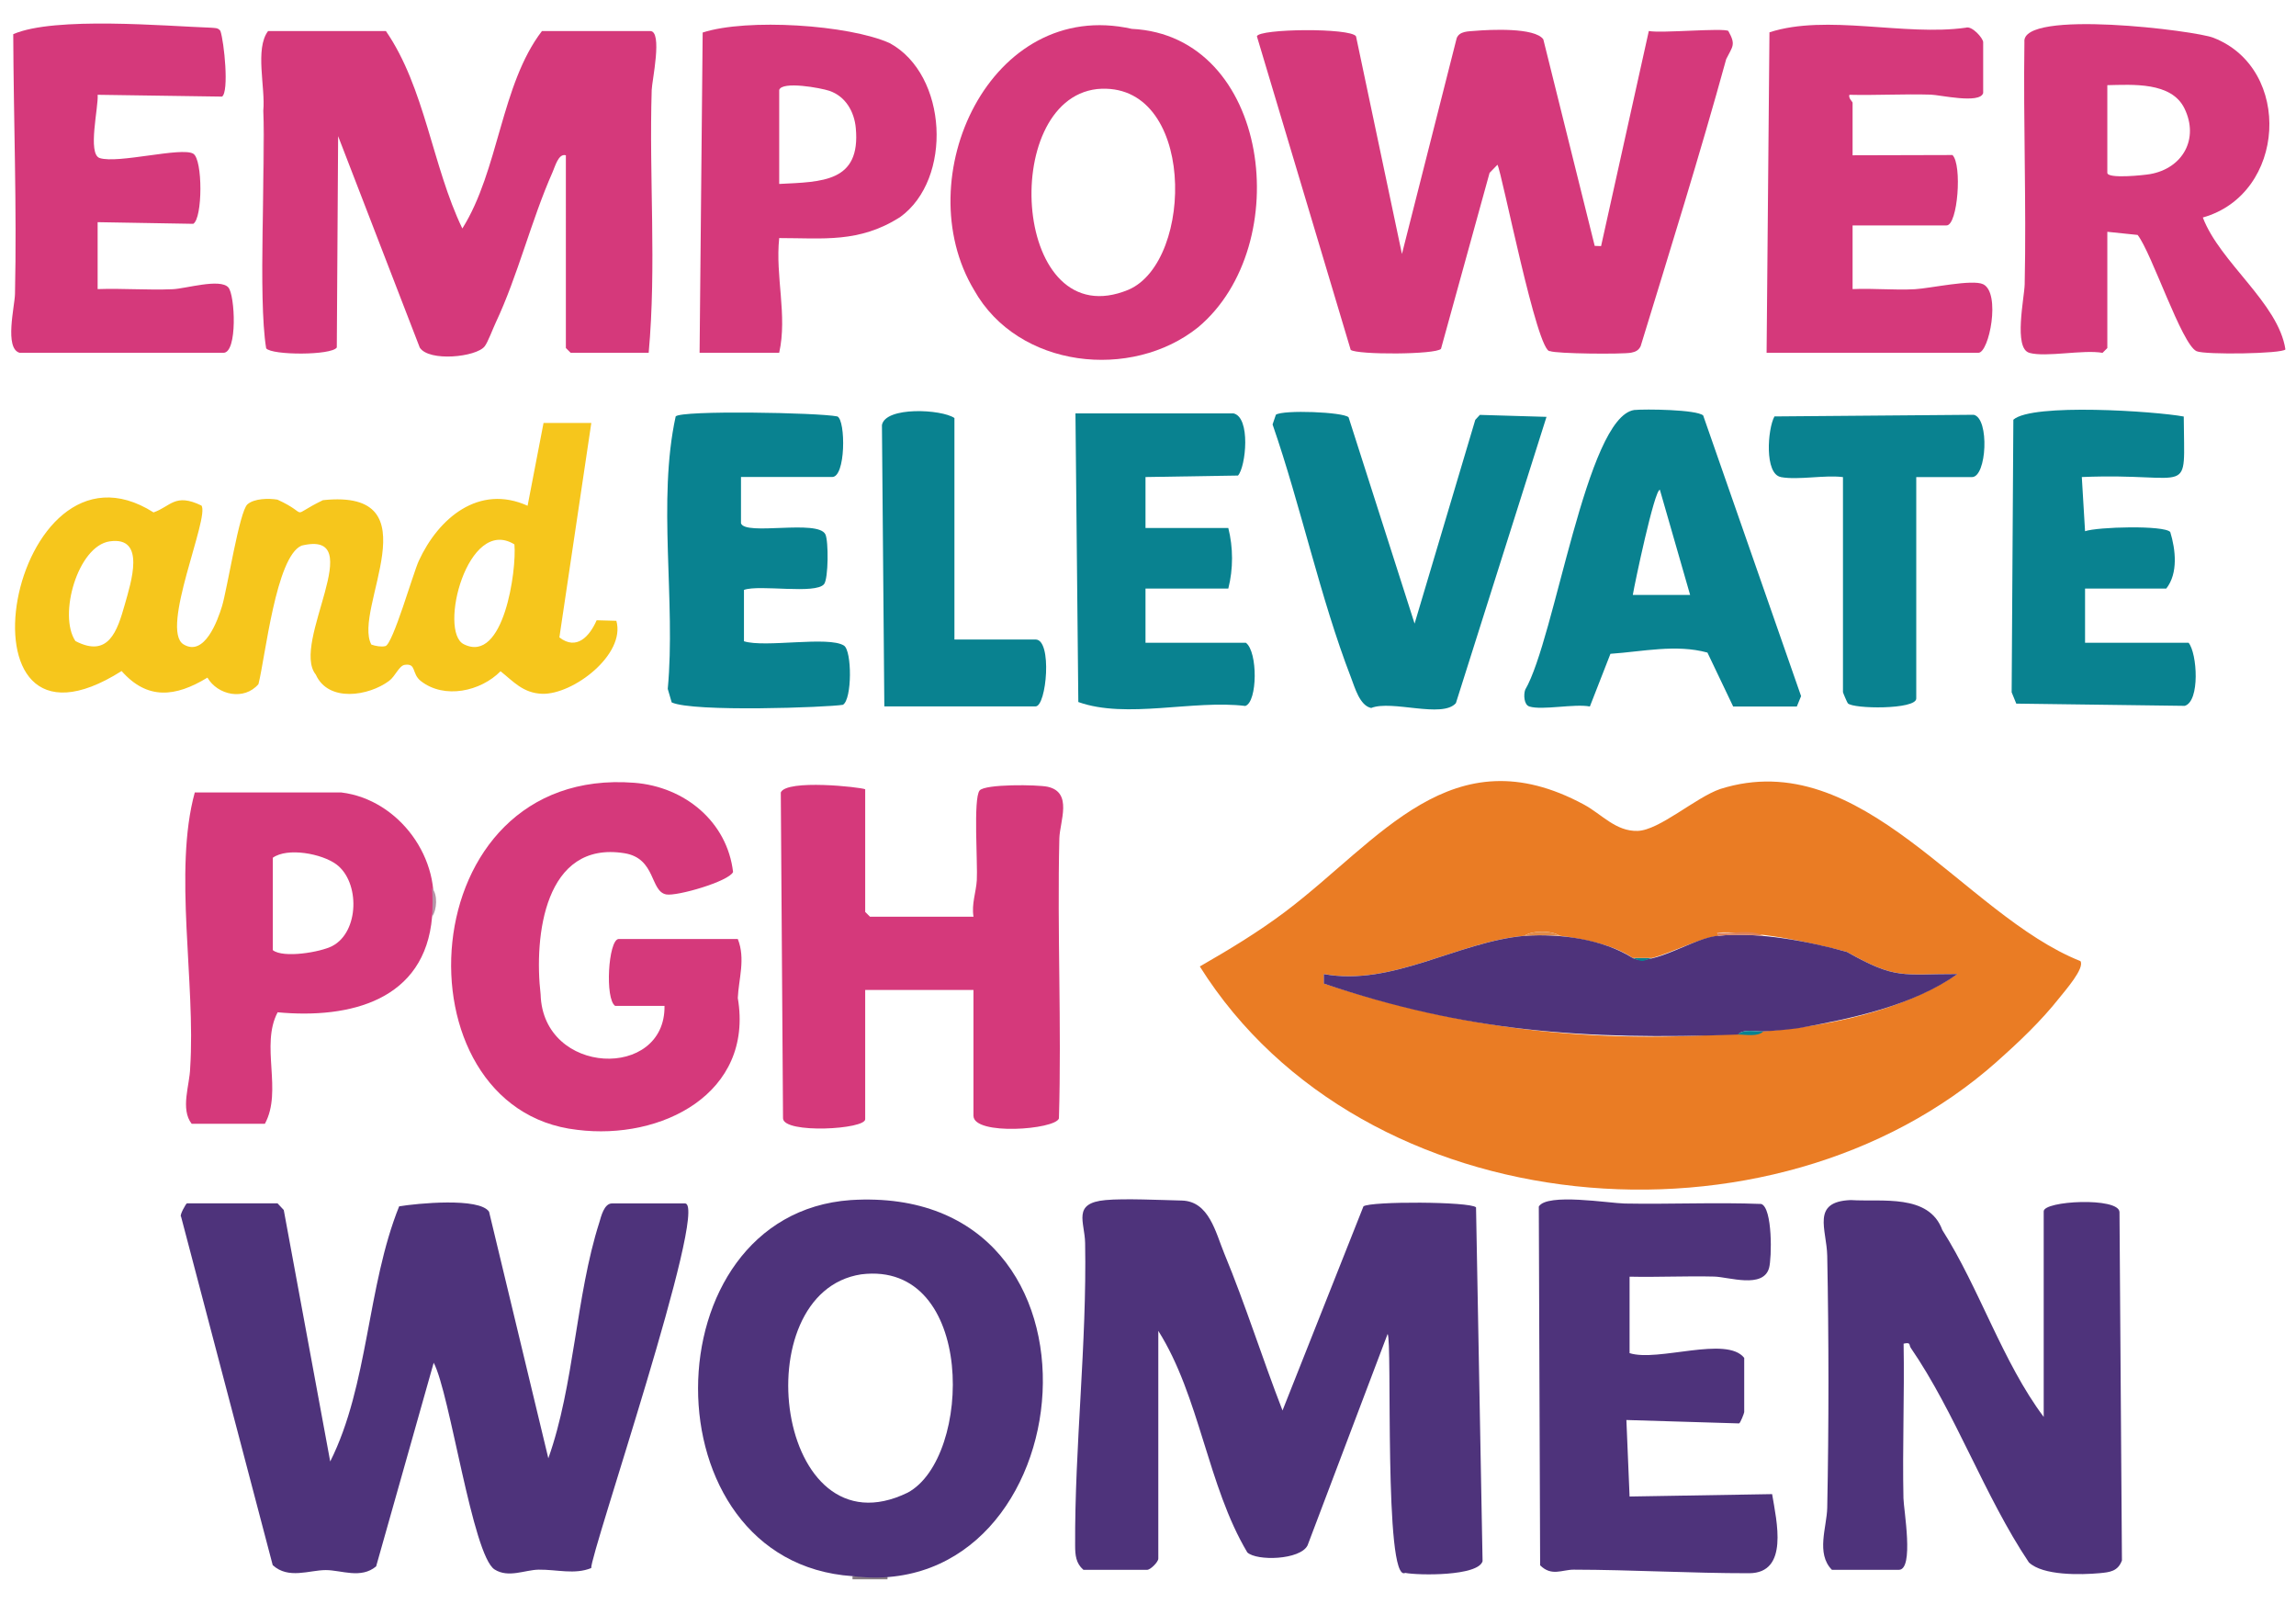
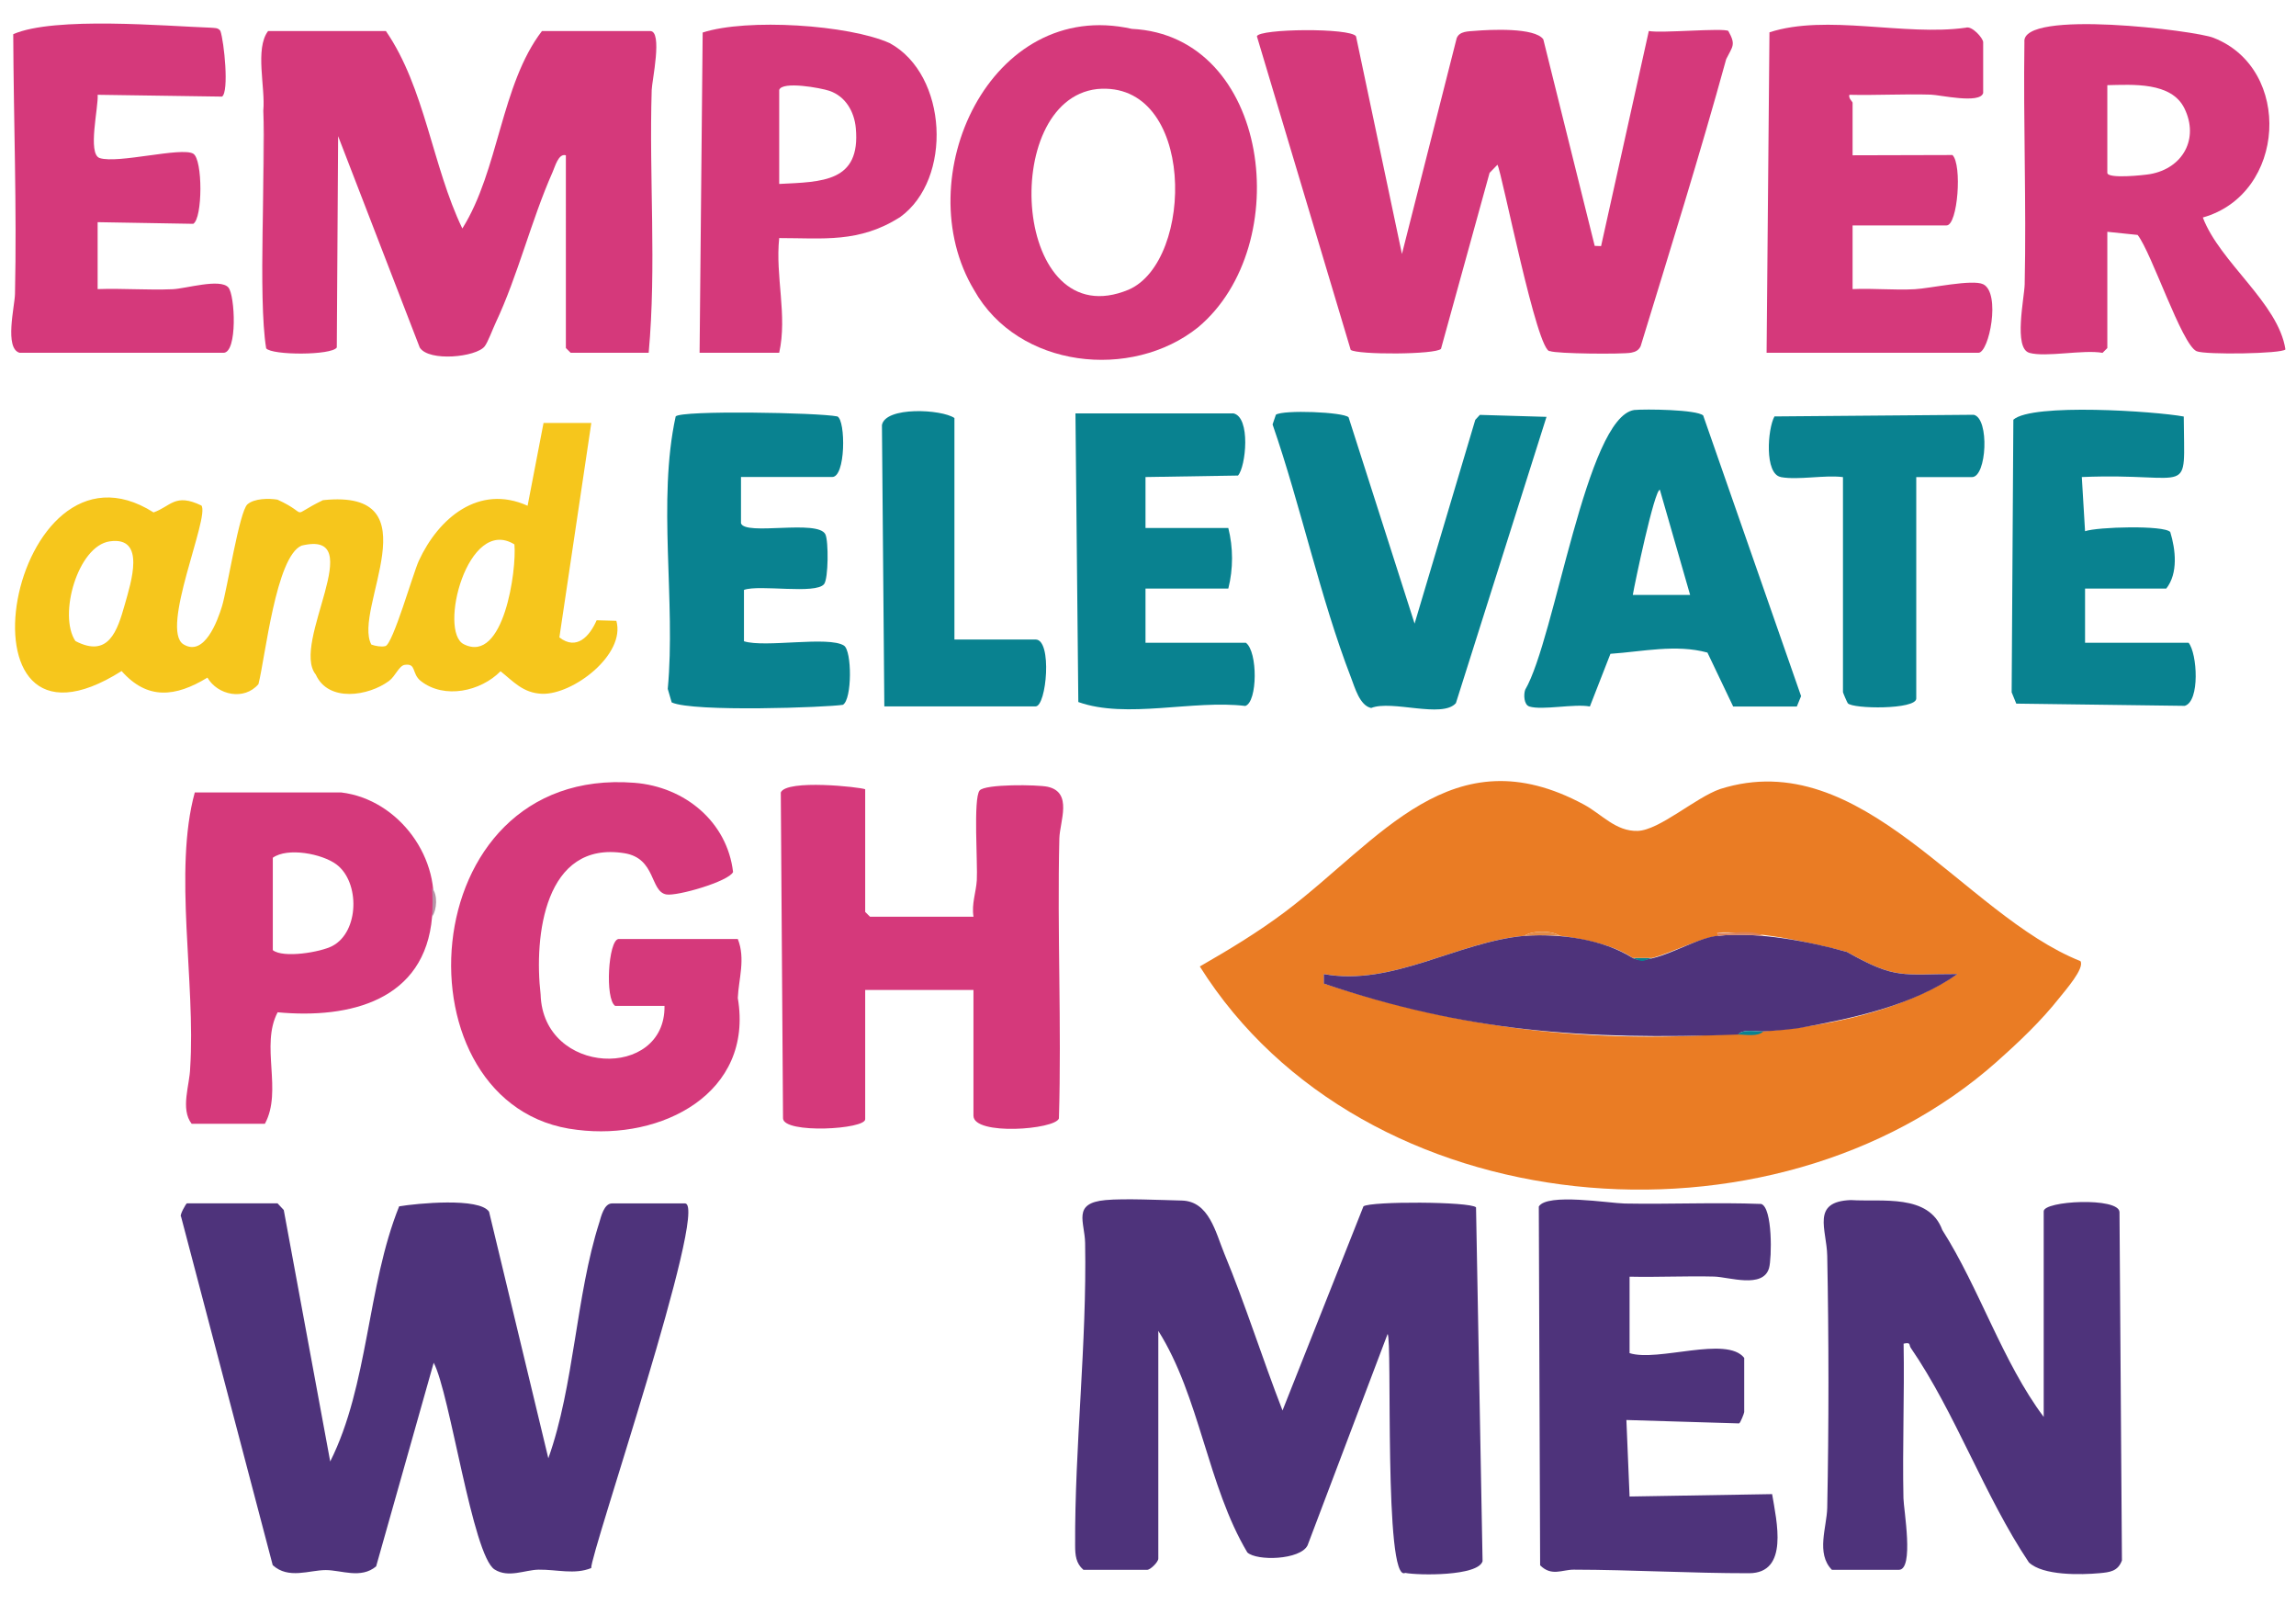
<svg xmlns="http://www.w3.org/2000/svg" id="b" viewBox="0 0 432 301.78">
-   <path d="M166.99,296.47v.6h-6.59v-.6c1.97.13,4.63.15,6.59,0Z" fill="#877c83" />
  <path d="M375.78,199.64c-42.24,37.59-119.36,30.97-150.03-17.85,5.57-3.2,10.96-6.45,16.1-10.32,17.8-13.43,31.31-33.55,56.18-20.13,3.35,1.81,5.98,5.07,10.09,4.95s10.88-6.27,15.54-7.88c26.73-8.46,45.79,23.62,67.78,32.37.86,1.33-2.94,5.62-3.94,6.89-3.46,4.38-7.55,8.26-11.71,11.95ZM286.84,176.02c-12.56,1.12-24.88,9.55-37.75,7.19v1.79c27.6,9.08,53.04,11.66,82.69,8.99,12.54-1.02,26-3.79,36.55-10.79-10.46-.02-11.54,1.1-20.82-4.15-7.35-1.92-16.84-3.97-24.43-3.64l.31.6c-3.8.48-8.65,3.17-12.58,4.19h-3.6c-3.52-2.48-9.4-3.63-13.78-4.19-1.4-1-5.07-1.02-6.59,0Z" fill="#ea7c24" />
  <path d="M52.23,226.36l1.16,1.24,8.74,47.3c7.22-14.38,6.9-32.89,12.97-47.99,3.29-.55,15.13-1.72,16.92,1.02l11.15,46.37c4.88-13.67,5.17-30.55,9.59-44.35.34-1.14.9-3.59,2.4-3.59,0,0,13.78,0,13.78,0,4.4.61-17.97,66.21-17.7,68.59-3.14,1.27-6.43.26-9.89.3-2.6.04-5.69,1.62-8.3-.04-4.14-2.63-8.39-33.15-11.45-38.88l-10.83,38.3c-2.87,2.41-6.53.7-9.48.7-3.1,0-7.01,1.78-9.98-.93l-17.24-65.54c-.38-.2.95-2.51,1.09-2.51h17.08Z" fill="#4e337b" />
  <path d="M203.84,295.27c-1.4-1.21-1.54-2.74-1.55-4.5-.1-18.71,2.22-37.94,1.88-56.95-.07-4.02-2.48-7.51,3.84-8.09,3.54-.33,10.5,0,14.35.09,5.15.12,6.37,6.04,8,9.98,4,9.66,7.16,19.76,10.95,29.51l15.23-38.4c1.36-.98,20.06-.92,21.18.19l1.23,66.56c-.85,2.84-12.06,2.68-14.55,2.2-4.07,2.11-2.39-44.22-3.32-44.93l-15.06,39.76c-1.39,2.75-9.55,2.97-11.33,1.32-7.49-12.54-8.94-29.29-16.75-41.68v42.85c0,.62-1.47,2.1-2.1,2.1h-11.98Z" fill="#4e337b" />
  <path d="M49.54,20.82c.42-4.37-1.62-11.63.9-14.98h22.17c7.36,10.7,8.72,25.39,14.38,37.14,6.88-10.94,7.25-27.07,14.98-37.14h20.37c2.38,0,.33,9.38.28,11.06-.51,16.44.92,33.15-.57,49.46h-14.68l-.9-.9V29.21c-1.4-.41-2.02,2.11-2.51,3.19-4,9.02-6.53,19.47-10.68,28.27-.55,1.16-1.49,3.73-2.1,4.49-1.59,2.01-10.46,2.93-12.2.22l-15.36-39.77-.25,39.75c-.96,1.51-12.24,1.49-13.29.16-1.57-9.57-.05-34.2-.54-44.7Z" fill="#d5397b" />
  <path d="M325.19,5.83c1.47,2.61.8,2.87-.4,5.29-4.98,18.1-10.6,36.05-16.1,54.01-.39.78-.96,1.05-1.78,1.21-1.65.32-14.13.21-15.26-.3-2.38.67-9.1-33.81-9.9-35.05l-1.48,1.52-9.14,33.1c-.94,1.11-15.75,1.15-16.99.2l-17.65-58.98c.35-1.45,17.63-1.63,18.65,0l8.64,40.94,10.3-40.59c.52-1.34,2.2-1.27,3.46-1.38,2.76-.23,11.25-.67,12.84,1.6l9.67,38.85,1.2.04,8.98-40.46c2.27.47,14.01-.63,14.98,0Z" fill="#d5397b" />
  <path d="M344.67,295.27c-3.02-3.08-.95-8.01-.87-11.66.31-15.57.3-31.83,0-47.39-.09-4.96-3.1-10.22,4.45-10.49,5.81.38,14.68-1.25,17.2,5.63,6.98,10.96,11.33,24.82,19.08,35.16v-38.65c-.12-2.02,14.16-2.74,14.26.12,0,0,.46,65.53.46,65.53-.77,2.06-2.29,2.21-4.2,2.39-3.52.32-10.67.49-13.31-2.03-8.33-12.42-13.84-28.17-22.23-40.36-.36-.53.09-1.11-1.34-.78.17,9.68-.23,19.4-.03,29.08.04,2.09,2.05,13.46-.87,13.46h-12.58Z" fill="#4e337b" />
  <path d="M111.26,79.54l-6.01,40.35c3.24,2.53,5.7-.21,7.01-3.22l3.71.1c1.79,6.35-8.16,13.93-13.98,13.73-3.59-.13-5.44-2.36-7.81-4.24-3.73,3.78-10.56,5.31-15,1.84-1.77-1.39-.78-3.34-2.99-3.05-1.12.14-1.77,2.12-2.99,3.03-3.82,2.84-11.41,4.09-13.78-1.19-4.8-5.87,10.25-27.39-2.68-24.26-4.83,2.04-6.82,21.01-8.11,26.05-2.68,3.15-7.68,2.08-9.6-1.22-6,3.65-11.29,4.26-16.15-1.24-33.09,20.93-21.06-46.99,6.01-29.84,3.26-1.13,4.02-3.7,9.01-1.29,1.61,2.12-7.87,23.4-3.36,26.12,3.94,2.38,6.42-4.52,7.23-7.17,1-3.28,3.26-17.86,4.79-19.18,1.29-1.12,4-1.15,5.64-.88,6.43,2.93,1.82,3.38,8.56.1,21.15-2.24,5.54,20.56,9.11,27.16.76.28,1.88.48,2.64.29,1.41-.34,5.24-13.77,6.28-16.02,3.7-8.06,11.33-14.51,20.48-10.38l3-15.58h8.99ZM20.63,101.83c-6,.89-9.71,13.91-6.44,18.75,6.23,3.25,7.89-1.91,9.29-6.87,1.16-4.13,4.05-12.89-2.84-11.88ZM96.79,102.4c-8.82-5.45-14.37,16.46-9.5,18.79,7.52,3.74,9.94-14.03,9.5-18.79Z" fill="#f6c61c" />
-   <path d="M160.4,296.47c-38.94-2.64-38.44-68.05-.33-70.74,52-3.25,44.14,76.16.33,70.74ZM162.05,239.7c-22.31,3.39-16.07,53.12,8.72,41.07,12.25-6.55,12.85-43.74-8.72-41.07Z" fill="#4e337b" />
  <path d="M162.79,148.46v23.07l.9.9h19.48c-.4-2.39.49-4.61.62-6.87.19-3.11-.69-15.33.52-16.86,1-1.26,10.95-1.12,12.81-.71,4.78,1.05,2.28,6.54,2.2,9.73-.42,17.53.44,35.12-.08,52.66-.73,2.1-16.03,3.27-16.08-.5,0,0,0-23.67,0-23.67h-20.37v24.27c.23,1.97-15.37,2.83-15.46-.12,0,0-.42-61.3-.42-61.3,1.09-2.53,15.01-1.01,15.88-.6Z" fill="#d5397b" />
  <path d="M306.61,240.14v14.38c5.34,1.71,18.27-3.33,21.57.9,0,0,0,10.19,0,10.19,0,.17-.71,2.06-.97,2.13l-21.2-.64.6,14.39,26.82-.45c.84,5.07,3.21,14.87-4.35,14.88-10.85.01-22.01-.65-32.98-.67-2.22,0-4.17,1.32-6.32-.82l-.25-67.48c1.52-2.59,13.28-.62,16.16-.57,8.56.16,17.14-.25,25.69.08,2.15.73,2,10.21,1.47,12.06-1.12,3.92-7.57,1.67-10.33,1.6-5.29-.13-10.62.14-15.9.02Z" fill="#4e337b" />
  <path d="M125.04,189.21h-9.29c-1.96-1.29-1.3-12.31.6-12.58,0,0,22.47,0,22.47,0,1.49,3.72.15,7.55,0,11.09,3.04,17.97-14.38,26.8-30.21,24.8-34.61-3.88-31.64-68.59,10.74-65.28,9.51.74,17.47,7.34,18.58,16.78-.77,1.76-10.55,4.6-12.58,4.22-3.06-.58-1.91-6.79-7.85-7.75-15.06-2.42-17.05,15.63-15.78,26.56.45,15.33,23.52,16.11,23.31,2.16Z" fill="#d5397b" />
  <path d="M381.82,66.36c-3-.84-.93-10.36-.87-12.86.33-15.18-.27-30.41-.05-45.59-.68-6.26,32.45-2.14,35.6-.79,14.92,5.84,13.65,29.38-2.03,33.79,3.22,8.48,14.21,16.08,15.54,24.81-.53.83-15.14,1.05-16.72.34-2.8-1.26-8.45-18.52-11.09-21.87l-5.7-.59v21.87l-.9.9c-3.63-.65-10.64.88-13.78,0ZM396.5,16.02v16.48c0,1.19,6.89.45,8.04.25,6.15-1.08,9.27-6.64,6.47-12.36-2.46-5.03-9.79-4.46-14.51-4.37Z" fill="#d5397b" />
  <path d="M212.97,5.43c26.01,1.29,30.89,40.72,12.45,56.14-12.5,10.02-33.85,7.76-42.14-7.01-12.63-21.02,3.04-55.11,29.68-49.13ZM206.42,16.75c-18.61,2.13-15.81,46.78,5.93,37.74,12.46-5.4,12.6-39.46-5.93-37.74Z" fill="#d5397b" />
  <path d="M373.13,17.52c-.64,2.07-8.15.32-9.86.28-5.09-.15-10.22.15-15.3.03-.23.64.6,1.3.6,1.49v9.89l18.79-.05c1.85,1.8,1.01,13.24-1.11,13.24h-17.68v11.98c3.88-.18,7.83.23,11.71.02,2.84-.15,10.85-1.93,12.87-.93,3.34,1.66,1.12,12.89-.91,12.89h-39.85l.54-60.28c10.78-3.5,25.38.76,36.94-.87,1.18-.42,3.27,2,3.27,2.73,0,0,0,9.59,0,9.59Z" fill="#d5397b" />
  <path d="M3.69,66.36c-2.9-.82-.92-8.74-.87-11.06.36-16.28-.26-32.62-.33-48.87,7.73-3.39,28.87-1.51,37.19-1.22.66.08,1.35-.05,1.79.61.7,2.04,1.66,11.41.31,12.35l-23.41-.34c.21,2.17-1.96,11.14.39,11.9,3.42,1.11,15.39-2.13,17.6-.82,1.81,1.07,1.78,12.15,0,13.19l-17.99-.31v12.59c4.68-.17,9.43.22,14.11.02,2.47-.1,8.92-2.08,10.48-.34,1.27,1.42,1.76,12.3-.92,12.3H3.69Z" fill="#d5397b" />
  <path d="M81.3,172.43c-1.32,15.75-15.45,19.25-29.06,17.98-3.29,6.22.97,14.76-2.4,20.97h-13.78c-2.16-2.78-.36-7.3-.28-10.46,1.06-16.07-3.18-37.16.87-51.86,0,0,27.57,0,27.57,0,10.84,1.31,19.09,12.53,17.08,23.37ZM51.33,161.34v17.38c1.96,1.55,8.94.4,11.2-.78,5.08-2.66,5.22-12.05.75-15.36-2.73-2.01-9.17-3.22-11.95-1.24Z" fill="#d5397b" />
  <path d="M131.63,66.36l.58-60.24c8.34-2.71,27.47-1.47,35.19,1.99,10.92,5.94,11.88,25.6,1.94,32.74-7.71,4.89-14.45,3.93-22.73,3.93-.76,7.2,1.57,14.52,0,21.57h-14.98ZM146.61,16.92v17.68c8.08-.41,15.36-.31,14.41-10.52-.28-3.05-1.9-5.96-4.98-7-1.6-.54-8.89-1.88-9.43-.16Z" fill="#d5397b" />
  <path d="M287.74,132.88c-1-.31-1.1-2.2-.77-3.14,5.62-9.61,11.48-51.27,20.51-52.62,2.08-.2,11.76-.09,12.98,1.03l18.42,52.79-.8,1.95h-11.98l-4.84-10.14c-5.91-1.62-12.23-.18-18.25.23l-3.87,9.91c-2.9-.56-8.96.76-11.39,0ZM318,111.9l-5.69-19.78c-1.02-.02-4.74,17.66-5.09,19.78h10.79Z" fill="#098290" />
  <path d="M253.74,78.49l12.42,38.81,11.42-38.33.86-.93,12.54.37-17.05,53.85c-2.56,2.92-12.04-.65-15.94.91-2.16-.45-3.07-3.85-3.79-5.71-5.82-15.06-9.43-32.25-14.76-47.62l.62-1.83c1.41-.96,12.69-.52,13.68.48Z" fill="#098290" />
  <path d="M410.88,78.34c.07,15.71,2.03,10.51-19.18,11.39l.61,10.19c2.33-.82,14.89-1.16,16.03.15,1.01,3.29,1.52,7.76-.75,10.64h-15.28v10.19h19.48c1.63,2,2.18,11-.72,11.87l-31.7-.42s-.87-2.13-.87-2.13l.32-51.27c3.5-3.17,26.77-1.59,32.06-.6Z" fill="#098290" />
  <path d="M139.42,98.42c.75,2.42,14.48-.79,15.88,2.09.61,1.25.57,8.31-.24,9.35-1.57,2-12.18.04-15.08,1.1v9.66c3.95,1.26,15.9-1.03,18.81.81,1.52.96,1.55,10.11-.19,11.14-2.82.48-28.2,1.42-32.22-.45l-.74-2.54c1.54-16.47-1.98-35.34,1.49-51.25,1.01-1.19,26.83-.73,30.42,0,1.59.69,1.61,11.61-1.05,11.39,0,0-17.08,0-17.08,0v8.69Z" fill="#098290" />
  <path d="M232.01,77.74c3.39.64,2.4,10.12.92,11.71l-17.4.28v9.59h15.58c.93,3.66.94,7.69,0,11.39h-15.58v10.19h18.88c2.26,1.66,2.22,11.11-.1,11.89-9.8-1.2-22.37,2.5-31.42-.74l-.54-54.29h29.66Z" fill="#098290" />
  <path d="M335.08,89.73c-3.13-.57-2.5-9.08-1.21-11.4l37.5-.31c3,.7,2.43,11.72-.33,11.72h-10.49v41.65c0,2.12-11.96,1.98-12.88.89-.13-.16-.91-1.98-.91-2.09v-40.45c-3.51-.44-8.37.6-11.69,0Z" fill="#098290" />
  <path d="M179.57,120.29h15.28c3.18,0,2.06,12.58,0,12.58h-28.46l-.45-52.92c.66-3.52,11.21-2.99,13.64-1.32v41.65Z" fill="#098290" />
  <path d="M49.54,47.18c-.06-8.77-.08-17.59,0-26.37v26.37Z" fill="#cb90a9" />
  <path d="M81.3,172.43c.1-1.65.12-3.75,0-5.39,1.09,1.24.92,4.08,0,5.39Z" fill="#b692a6" />
  <path d="M286.84,176.02c6.67-.45,14.77.62,20.37,4.19,3.71,1.72,11.85-4.05,16.18-4.19,7.3-.79,17.1,1.06,24.12,3.04,9.29,5.26,10.4,4.13,20.82,4.15-8.57,6-19.76,8.34-29.96,10.19-2.27.3-4.29.48-6.59.6-1.52.08-3.77-.52-4.79.6-28.98,1.07-51.28-.58-77.91-9.59v-1.79c12.87,2.36,25.19-6.07,37.76-7.19Z" fill="#4e337b" />
  <path d="M331.78,176.02c-2.15-.2-6.31-.26-8.39,0l-.31-.6c2.73.35,6.22-.76,8.7.6Z" fill="#dc825b" />
  <path d="M293.43,176.02c-1.98-.14-4.6-.13-6.59,0,1.52-1.02,5.19-1,6.59,0Z" fill="#e08a48" />
  <path d="M331.78,194c-1,1.07-3.29.59-4.79.6,1.02-1.12,3.27-.52,4.79-.6Z" fill="#098290" />
  <path d="M310.81,180.22c-2.05.53-1.22.88-3.6,0h3.6Z" fill="#098290" />
  <path d="M341.37,192.8c-.94.16-1.72.43-3,.6l3-.6Z" fill="#945799" />
</svg>